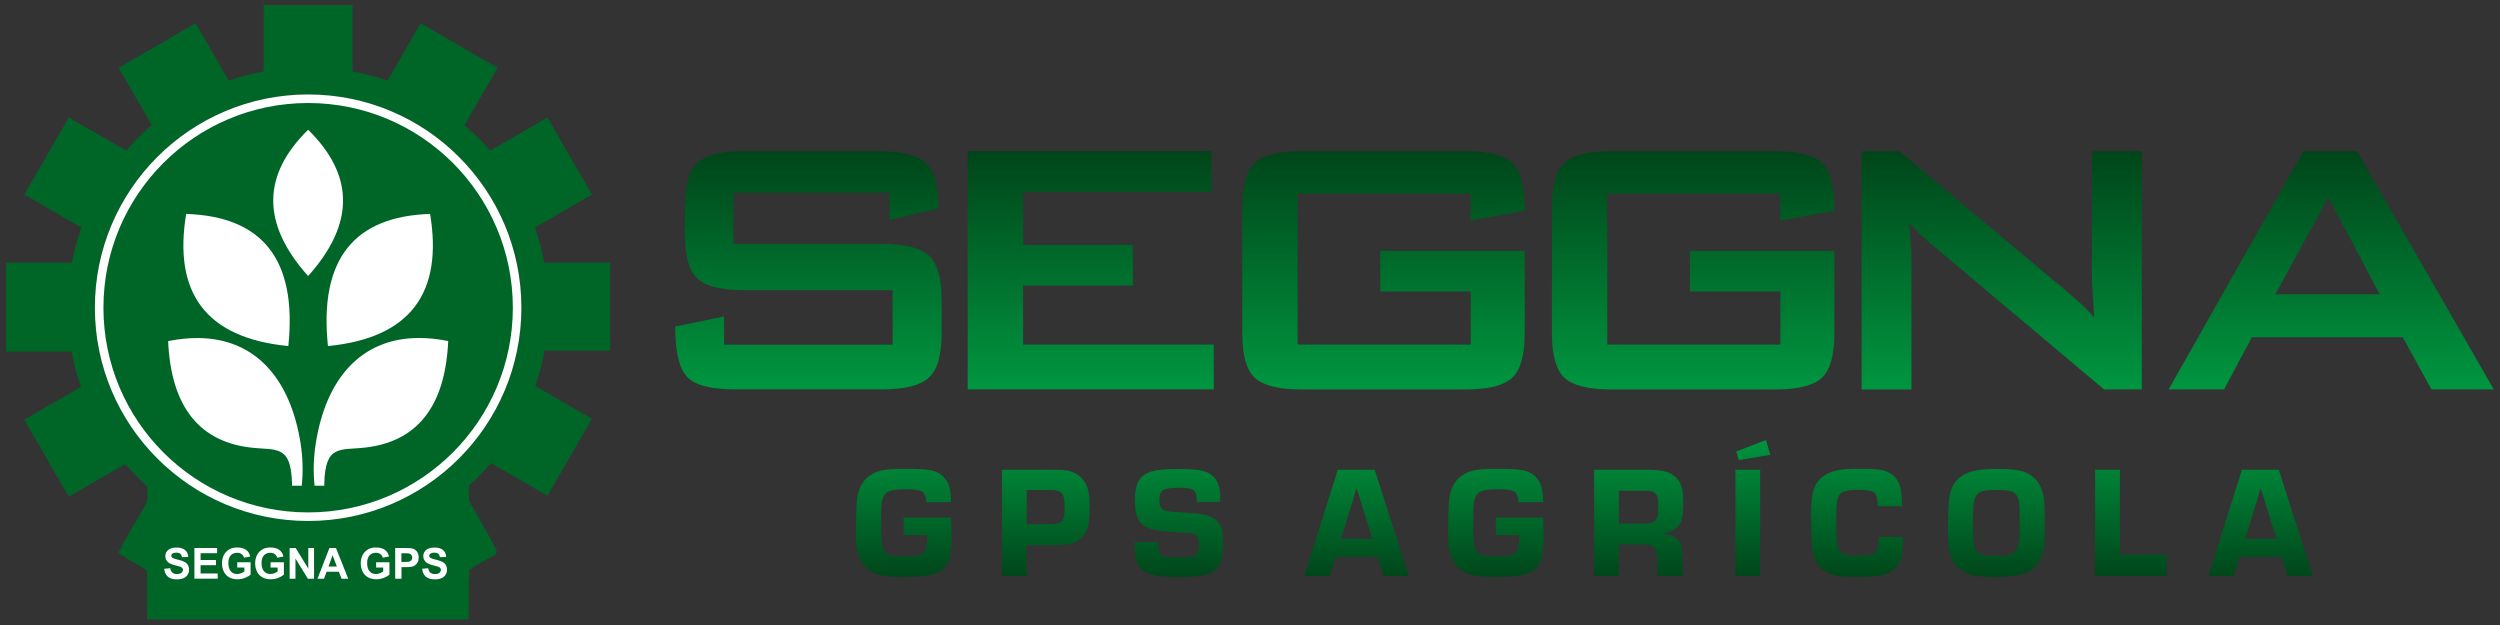
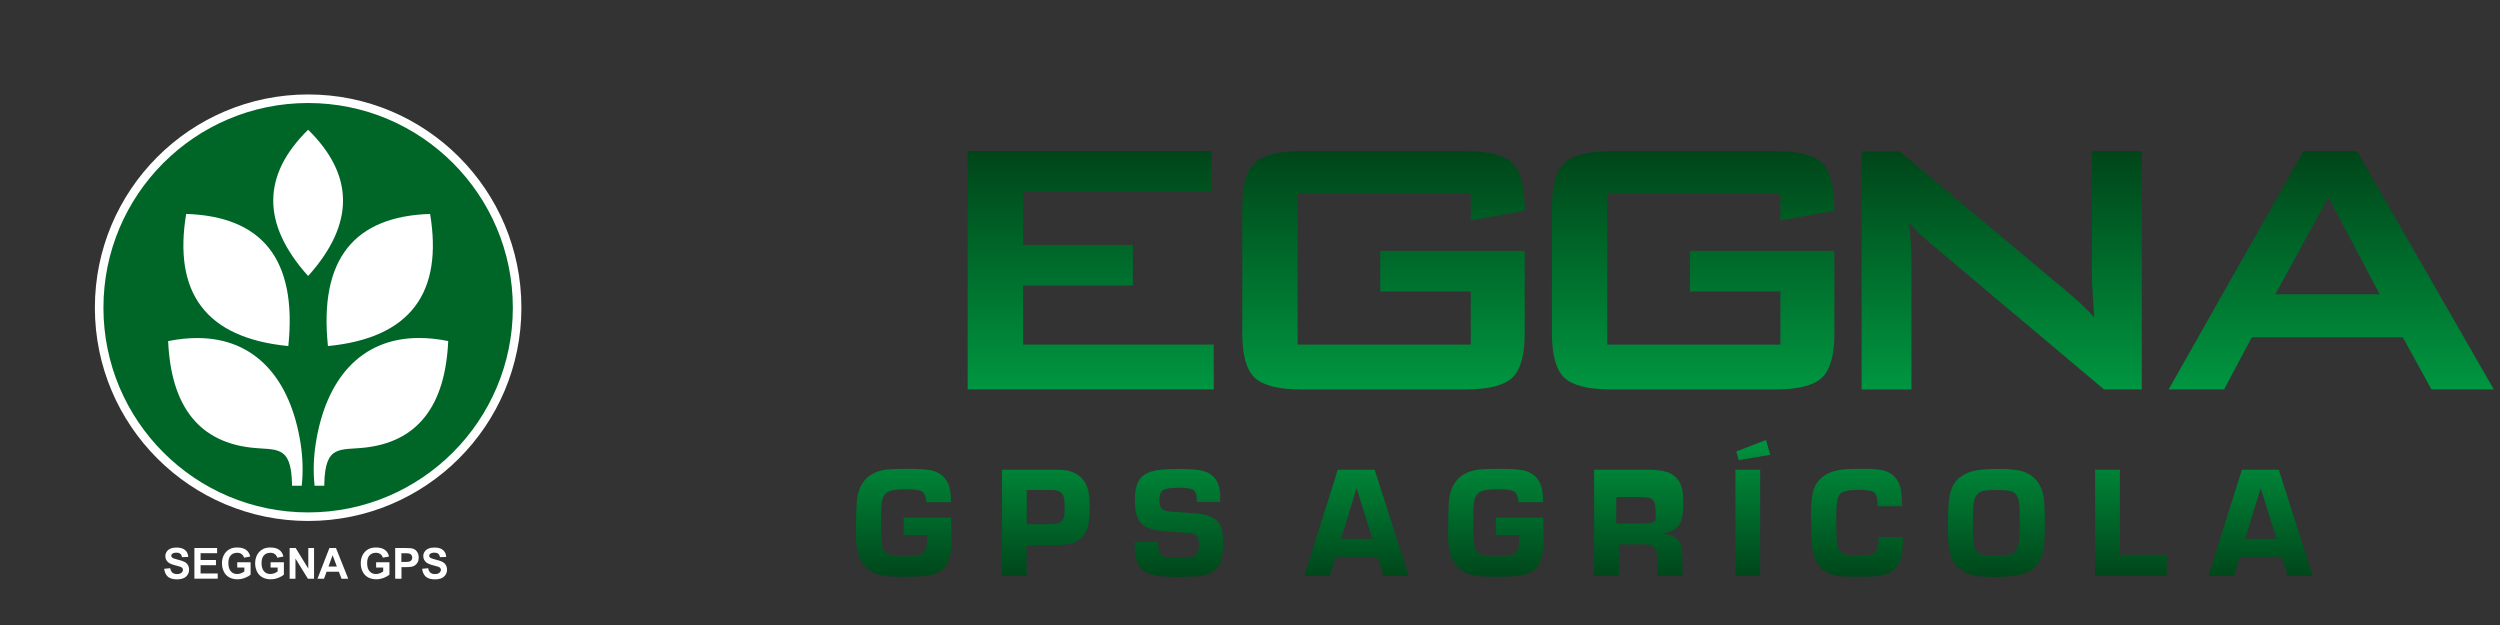
<svg xmlns="http://www.w3.org/2000/svg" id="Camada_1" x="0px" y="0px" viewBox="0 0 4732.5 1183.1" style="enable-background:new 0 0 4732.5 1183.1;" xml:space="preserve">
  <rect x="0" y="0" width="4732.5" height="1183.1" fill="#333333" stroke="none" />
  <style type="text/css">	.st0{fill-rule:evenodd;clip-rule:evenodd;fill:#006628;}	.st1{fill-rule:evenodd;clip-rule:evenodd;fill:#FFFFFF;}	.st2{fill-rule:evenodd;clip-rule:evenodd;fill:url(#SVGID_1_);}	.st3{fill-rule:evenodd;clip-rule:evenodd;fill:url(#SVGID_00000146476353424137646190000012852215294636559765_);}	.st4{fill-rule:evenodd;clip-rule:evenodd;fill:url(#SVGID_00000003791836580983214120000003068841086002280354_);}	.st5{fill-rule:evenodd;clip-rule:evenodd;fill:url(#SVGID_00000161593791320718004440000005635665400551017109_);}	.st6{fill-rule:evenodd;clip-rule:evenodd;fill:url(#SVGID_00000035501643066195912920000004148855974323237531_);}	.st7{fill-rule:evenodd;clip-rule:evenodd;fill:url(#SVGID_00000066516020245672969230000003871022688459338921_);}	.st8{fill-rule:evenodd;clip-rule:evenodd;fill:url(#SVGID_00000115480269220816139090000006170079726926736780_);}</style>
  <g>
    <g>
-       <path class="st0" d="M667.4,9.6H499.2v125.5c-22.7,4.2-44.8,10.2-66.1,17.7l0,0L370.3,44.1l-145.7,84.1l62.7,108.5   c-17.4,14.9-33.7,31.1-48.6,48.4l0,0l-108.5-62.6L46.1,368.3l108,62.4c-7.6,21.5-13.6,43.7-18,66.5l0,0H11.5v168.2h124.1   c4.2,23,10.2,45.3,17.7,67l0,0l-107.3,62l84.1,145.7l106.2-61.3l0.2,0.2l1.9,1.8l1.9,1.8l1.9,1.8l1.9,1.8l1.2,1.2   c9,9.9,18.4,19.5,28.2,28.6l1.7,1.8l1.8,1.9l1.8,1.9l0.1,0.1v27.1l-0.6,1.1l-1.2,2.3l-1.2,2.3l-1.2,2.3l-1.2,2.3l-1.2,2.3   l-1.3,2.3l-1.3,2.2l-1.3,2.3l-1.3,2.2l-1.3,2.2l-1.3,2.2l-1.3,2.2l-1.3,2.2l-1.3,2.2l-1.3,2.2l-1.3,2.2l-1.3,2.2l-1.3,2.2   l-1.3,2.2l-1.3,2.2l-1.3,2.2l-1.3,2.2l-1.3,2.2l-1.3,2.2l-1.3,2.2l-1.3,2.2l-1.3,2.2l-1.3,2.2l-1.3,2.2l-1.3,2.2l-1.3,2.3   l-1.3,2.3l-1.2,2.3l-1.2,2.3l-1.2,2.3l-1.2,2.3l-1.2,2.3l-1.2,2.3l-1.2,2.3l-1.2,2.3l-1.2,2.3l-1.2,2.3l-1.1,2.3l2.2,1.5l2.2,1.5   l2.2,1.4l2.2,1.4l2.2,1.4l2.2,1.4l2.2,1.4l2.2,1.4l2.2,1.3l2.2,1.4l2.2,1.3l2.3,1.3l2.2,1.3l2.3,1.3l2.3,1.3l2.3,1.3l2.3,1.3   l2.3,1.3l2.3,1.3l2.3,1.3l2.2,1.3l2.2,1.3l2.2,1.4l2.2,1.4l0.1,2.6l0.1,2.6l0.1,2.6l0.1,2.6l0.1,2.6l0.1,2.6l0.1,2.6l0,2.6l0,2.6   l0,2.6l0,2.6l0,2.6l0,2.6v2.6v2.6v2.6l0,2.6l0,2.6l0,2.6l0,2.6l0,2.6l0,2.6l0,2.6l0,2.6l0,2.6l0,2.6l0,2.6l0,2.6l0,2.6l0,2.6v2.6   v2.6v2.6l0,2.6l0,2.6l0,2.6h608.9l0-2.7l0-2.7l0-2.7l0-2.7l0-2.7l0-2.7l0-2.7l0-2.7l0-2.7l0-2.7l0-2.7l0-2.7l0-2.7l0-2.7l0-2.7   l0-2.7l0-2.7l0-2.7l0-2.7v-2.7l0-2.7l0-2.7l0-2.7l0-2.7l0-2.7l0-2.7l0-2.5c0.7-2.5,1.1-5.1,1.1-7.8l0,0v-14l1.9-1.2l2.3-1.5   l2.3-1.4l2.3-1.4l2.3-1.4l2.3-1.4l2.3-1.4l2.3-1.3l2.3-1.3l2.4-1.3l2.3-1.3l2.4-1.3l2.3-1.3l2.3-1.3l2.3-1.3l2.3-1.3l2.3-1.3   l2.3-1.4l2.3-1.4l2.3-1.4l2.3-1.4l1.9-1.2l1.1-1.6l0.4-1.9l-0.1-2.1l-0.5-2.1l-0.8-2l-0.9-1.8l-1.2-2.3l-1.2-2.3l-1.2-2.3   l-1.2-2.3l-1.2-2.3l-1.2-2.3l-1.2-2.3l-1.3-2.3l-1.3-2.3l-1.3-2.3l-1.3-2.3l-1.3-2.3l-1.3-2.3l-1.3-2.3l-1.3-2.3l-1.3-2.3   l-1.3-2.3l-1.3-2.3l-1.3-2.3l-1.3-2.3l-1.3-2.3l-1.3-2.2l-1.3-2.3l-1.3-2.2l-1.3-2.3l-1.3-2.3l-1.3-2.3l-1.3-2.3l-1.3-2.3   l-1.3-2.3l-1.3-2.3l-1.3-2.3l-1.3-2.3l-1.3-2.3l-1.3-2.3l-1.3-2.3l-1.3-2.3l-1.3-2.3l-1.1-2v-29.2c14.7-13.2,28.6-27.5,41.4-42.4   l0,0l107.1,61.8l84.1-145.7l-107.3-62c7.6-21.6,13.5-43.9,17.7-66.9l0,0h124.2V497.2h-124.6c-4.3-22.8-10.4-45-18-66.5l0,0   l108-62.4l-84.1-145.7l-108.5,62.6c-14.9-17.3-31.2-33.5-48.6-48.4l0,0l62.7-108.5L796.3,44.1l-62.7,108.7   c-21.4-7.5-43.5-13.4-66.2-17.7l0,0V9.6L667.4,9.6z M230,777.8c-32.1-57.9-50.3-124.5-50.3-195.3c0-223,180.8-403.7,403.7-403.7   c223,0,403.7,180.7,403.7,403.7c0,82.9-25,159.9-67.9,224v-40.9l-1.3,2.1l-1.3,2.1l-1.3,2.1l-1.4,2.1l-1.4,2.1l-1.4,2.1l-1.4,2.1   l-1.4,2l-1.4,2l-1.4,2l-1.4,2l-1.5,2l-1.5,2l-1.5,2l-1.5,2l-1.5,2l-1.5,2l-1.5,2l-1.5,1.9l-1.6,1.9l-1.6,1.9l-1.6,1.9l-1.6,1.9   l-1.6,1.9l-1.6,1.9l-1.6,1.9l-1.6,1.9l-1.6,1.9l-1.7,1.8l-1.7,1.8l-1.7,1.8l-1.7,1.8l-1.7,1.8l-1.7,1.8l-1.7,1.8l-1.7,1.8   l-1.7,1.8l-1.8,1.7l-1.8,1.7l-1.8,1.7l-1.8,1.7l-1.8,1.7l-1.8,1.7l-1.8,1.7l-1.8,1.7l-1.8,1.7l-1.8,1.7l-1.9,1.6l-1.9,1.6   l-1.9,1.6l-1.9,1.6l-1.9,1.6l-1.9,1.6l-1.9,1.6l-1.9,1.6l-1.9,1.5l-1.9,1.5l-2,1.5l-2,1.5l-2,1.5l-2,1.5l-2,1.5l-2,1.5l-2,1.5   l-2,1.4l-2,1.4l-2,1.4l-2,1.4L801,888l-2,1.4l-2.1,1.4l-2.1,1.4l-2.1,1.3l-2.1,1.3l-2.1,1.3l-2.1,1.3l-2.1,1.3l-2.1,1.2l-2.1,1.2   l-2.1,1.2l-2.1,1.2l-2.1,1.2l-2.2,1.2l-2.2,1.2l-2.2,1.2l-2.2,1.1l-2.2,1.1l-2.2,1.1l-2.2,1.1l-2.2,1.1l-2.2,1.1l-2.2,1.1l-2.2,1   l-2.2,1l-2.2,1l-2.2,1l-2.2,1l-2.3,1l-2.2,1l-2.3,0.9l-2.3,0.9l-2.3,0.9l-2.3,0.9l-2.3,0.9l-2.3,0.9l-2.3,0.9l-2.3,0.8l-2.3,0.8   l-2.3,0.8l-2.3,0.8l-2.3,0.8l-2.3,0.8l-2.3,0.8l-2.3,0.7l-2.3,0.7l-2.3,0.7l-2.3,0.7l-2.4,0.7l-2.4,0.7l-2.4,0.7l-2.4,0.6   l-2.4,0.6l-2.4,0.6l-2.4,0.6l-2.4,0.6l-2.4,0.6l-2.4,0.6l-2.4,0.5l-2.4,0.5l-2.4,0.5l-2.4,0.5l-2.4,0.5l-2.4,0.5l-2.4,0.5   l-2.4,0.4l-2.4,0.4l-2.4,0.4l-2.4,0.4l-2.4,0.4l-2.4,0.4l-2.4,0.3l-2.4,0.3L632,951l-2.4,0.3l-2.4,0.3l-2.5,0.3l-2.4,0.3l-2.5,0.2   l-2.4,0.2l-2.4,0.2l-2.4,0.2l-2.5,0.2l-2.4,0.2l-2.4,0.2l-2.4,0.1l-2.4,0.1l-2.5,0.1l-2.5,0.1l-2.5,0.1l-2.5,0.1l-2.4,0l-2.5,0   l-2.5,0l-2.4,0l-2.5,0l-2.5,0l-2.5-0.1l-2.5-0.1l-2.5-0.1l-2.4-0.1l-2.5-0.1l-2.4-0.1l-2.5-0.2l-2.5-0.2l-2.4-0.2l-2.5-0.2   l-2.4-0.2l-2.4-0.2l-2.5-0.2l-2.4-0.3l-2.5-0.3l-2.4-0.3l-2.4-0.3l-2.4-0.3l-2.5-0.3l-2.4-0.4l-2.4-0.4l-2.4-0.4l-2.5-0.4   l-2.5-0.4l-2.4-0.4l-2.5-0.4l-2.5-0.4l-2.4-0.5l-2.4-0.5l-2.4-0.5l-2.4-0.5l-2.4-0.5l-2.4-0.5l-2.4-0.6l-2.4-0.6l-2.4-0.6   l-2.4-0.6l-2.4-0.6l-2.4-0.6l-2.4-0.7l-2.4-0.7l-2.4-0.7l-2.4-0.7l-2.4-0.7l-2.4-0.7l-2.4-0.7l-2.4-0.8l-2.4-0.8l-2.4-0.8   l-2.3-0.8l-2.3-0.8l-2.3-0.8l-2.3-0.9l-2.3-0.9l-2.3-0.9l-2.3-0.9l-2.3-0.9l-2.3-0.9l-2.3-0.9l-2.3-1l-2.3-1l-2.3-1l-2.3-1l-2.3-1   l-2.3-1l-2.3-1l-2.2-1.1l-2.2-1.1l-2.2-1.1l-2.2-1.1l-2.2-1.1l-2.2-1.1l-2.2-1.1l-2.2-1.2l-2.2-1.2l-2.2-1.2l-2.2-1.2L391,904   l-2.2-1.2l-2.2-1.2l-2.2-1.2l-2.1-1.3l-2.1-1.3l-2.1-1.3l-2.1-1.3l-2.1-1.3l-2.1-1.3l-2.1-1.3l-2.1-1.4l-2.1-1.4l-2.1-1.4   l-2.1-1.4l-2-1.4l-2-1.4l-2-1.4l-2-1.4l-2-1.5l-2-1.5l-2-1.5l-2-1.5l-2-1.5l-2-1.5l-1.9-1.5l-2-1.5l-1.9-1.6l-1.9-1.6l-1.9-1.6   l-1.9-1.6l-1.9-1.6l-1.9-1.6l-1.9-1.6l-1.9-1.6l-1.9-1.7l-1.8-1.7l-1.8-1.7l-1.8-1.7l-1.8-1.7l-1.8-1.7l-1.8-1.7l-1.8-1.7   l-1.8-1.8l-1.7-1.7l-1.7-1.7l-1.7-1.7l-1.7-1.7l-1.7-1.8l-1.7-1.8l-1.7-1.8l-1.7-1.8l-1.6-1.8l-1.6-1.8l-1.6-1.8l-1.6-1.8   l-1.6-1.8l-1.6-1.9l-1.6-1.9l-1.6-1.9l-1.6-1.9l-1.5-1.9l-1.5-1.9l-1.5-1.9l-1.5-1.9l-1.5-1.9l-1.5-1.9l-1.5-1.9l-1.5-2l-1.4-2   l-1.4-2l-1.4-2l-1.4-2l-1.4-2l-1.4-2l-1.4-2l-1.4-2l-1.3-2l-1.3-2l-1.3-2.1l-1.3-2.1l-1.3-2.1l-1.3-2.1l-1.3-2.1l-1.3-2.1   l-1.2-2.1l-1.2-2.1l-1.2-2.1l-1.2-2.1l-1.2-2.1l-1.2-2.1l-1.2-2.1l-1.2-2.1l-1.1-2.2l-1.1-2.2l-1.1-2.2l-1.1-2.2l-0.2-0.3V777.8z" />
      <path class="st1" d="M583.3,178.8c223,0,403.7,180.7,403.7,403.7c0,222.9-180.7,403.7-403.7,403.7   c-222.9,0-403.7-180.7-403.7-403.7C179.6,359.6,360.4,178.8,583.3,178.8z" />
      <path class="st1" d="M310.8,1076.7l11.4-1.1c0.7,3.8,2.1,6.6,4.2,8.4c2.1,1.8,4.9,2.7,8.5,2.7c3.7,0,6.6-0.8,8.5-2.4   c1.9-1.6,2.9-3.5,2.9-5.6c0-1.4-0.4-2.5-1.2-3.5c-0.8-1-2.2-1.8-4.2-2.5c-1.4-0.5-4.5-1.3-9.4-2.6c-6.3-1.6-10.7-3.5-13.2-5.7   c-3.6-3.2-5.3-7.1-5.3-11.7c0-3,0.8-5.7,2.5-8.3c1.7-2.6,4.1-4.6,7.2-5.9c3.2-1.4,6.9-2,11.4-2c7.3,0,12.7,1.6,16.4,4.9   c3.7,3.2,5.6,7.5,5.8,12.9l-11.8,0.4c-0.5-3-1.6-5.2-3.2-6.5c-1.6-1.3-4.1-2-7.4-2c-3.4,0-6,0.7-7.9,2.1c-1.2,0.9-1.8,2.1-1.8,3.6   c0,1.4,0.6,2.6,1.7,3.6c1.5,1.2,5,2.5,10.7,3.9c5.7,1.3,9.9,2.8,12.6,4.2c2.7,1.4,4.9,3.4,6.4,5.9c1.6,2.5,2.3,5.6,2.3,9.2   c0,3.4-0.9,6.5-2.8,9.4c-1.9,2.9-4.5,5.1-7.9,6.5c-3.4,1.4-7.6,2.1-12.6,2.1c-7.4,0-13-1.7-16.9-5.1   C313.9,1088.1,311.5,1083.2,310.8,1076.7L310.8,1076.7z M368,1095.5v-58.1h43v9.8h-31.3v12.9h29.1v9.8h-29.1v15.7h32.4v9.8H368   L368,1095.5z M449.1,1074.2v-9.8h25.3v23.2c-2.4,2.4-6,4.5-10.7,6.3c-4.7,1.8-9.4,2.7-14.1,2.7c-6.1,0-11.4-1.3-15.9-3.8   c-4.5-2.6-7.9-6.2-10.1-11c-2.3-4.8-3.4-9.9-3.4-15.5c0-6.1,1.3-11.4,3.8-16.1c2.5-4.7,6.3-8.3,11.1-10.9   c3.7-1.9,8.3-2.9,13.9-2.9c7.2,0,12.9,1.5,16.9,4.5c4,3,6.6,7.2,7.8,12.6l-11.7,2.2c-0.8-2.9-2.4-5.1-4.6-6.8   c-2.2-1.7-5-2.5-8.4-2.5c-5.1,0-9.2,1.6-12.2,4.9c-3,3.3-4.5,8.1-4.5,14.5c0,6.9,1.6,12.1,4.6,15.6c3,3.5,7,5.2,12,5.2   c2.4,0,4.9-0.5,7.4-1.4c2.5-1,4.6-2.2,6.3-3.5v-7.4H449.1L449.1,1074.2z M512.2,1074.2v-9.8h25.2v23.2c-2.4,2.4-6,4.5-10.7,6.3   c-4.7,1.8-9.4,2.7-14.2,2.7c-6.1,0-11.4-1.3-15.9-3.8c-4.5-2.6-7.9-6.2-10.2-11c-2.3-4.8-3.4-9.9-3.4-15.5   c0-6.1,1.3-11.4,3.8-16.1c2.5-4.7,6.3-8.3,11.1-10.9c3.7-1.9,8.3-2.9,13.9-2.9c7.2,0,12.9,1.5,16.9,4.5c4,3,6.6,7.2,7.8,12.6   l-11.7,2.2c-0.8-2.9-2.3-5.1-4.6-6.8c-2.2-1.7-5-2.5-8.4-2.5c-5.1,0-9.2,1.6-12.2,4.9c-3,3.3-4.5,8.1-4.5,14.5   c0,6.9,1.5,12.1,4.6,15.6c3.1,3.5,7.1,5.2,12.1,5.2c2.4,0,4.9-0.5,7.4-1.4c2.5-1,4.6-2.2,6.4-3.5v-7.4H512.2L512.2,1074.2z    M548.3,1095.5v-58.1h11.4l23.9,38.9v-38.9h10.9v58.1h-11.7l-23.5-38.2v38.2H548.3L548.3,1095.5z M659.2,1095.5h-12.7l-5-13.2   h-23.3l-4.8,13.2H601l22.6-58.1h12.4L659.2,1095.5L659.2,1095.5z M637.7,1072.5l-8.1-21.5l-7.8,21.5H637.7L637.7,1072.5z    M712,1074.2v-9.8h25.2v23.2c-2.4,2.4-6,4.5-10.7,6.3c-4.7,1.8-9.4,2.7-14.1,2.7c-6.1,0-11.4-1.3-15.9-3.8   c-4.5-2.6-7.9-6.2-10.2-11c-2.3-4.8-3.4-9.9-3.4-15.5c0-6.1,1.3-11.4,3.8-16.1c2.6-4.7,6.3-8.3,11.1-10.9   c3.8-1.9,8.3-2.9,13.9-2.9c7.2,0,12.8,1.5,16.9,4.5c4.1,3,6.7,7.2,7.8,12.6l-11.7,2.2c-0.8-2.9-2.3-5.1-4.6-6.8   c-2.3-1.7-5.1-2.5-8.4-2.5c-5.1,0-9.2,1.6-12.2,4.9c-3,3.3-4.5,8.1-4.5,14.5c0,6.9,1.5,12.1,4.6,15.6c3.1,3.5,7.1,5.2,12.1,5.2   c2.4,0,4.9-0.5,7.4-1.4c2.5-1,4.6-2.2,6.3-3.5v-7.4H712L712,1074.2z M748.1,1095.5v-58.1h18.8c7.1,0,11.8,0.3,13.9,0.9   c3.3,0.9,6.1,2.8,8.4,5.7c2.2,2.9,3.4,6.7,3.4,11.3c0,3.6-0.6,6.5-1.9,9c-1.3,2.4-2.9,4.3-4.9,5.7c-2,1.4-4,2.3-6.1,2.7   c-2.8,0.6-6.8,0.9-12.1,0.9h-7.6v21.9H748.1L748.1,1095.5z M759.8,1047.3v16.5h6.4c4.6,0,7.7-0.3,9.2-0.9c1.6-0.6,2.8-1.5,3.7-2.9   c0.9-1.3,1.3-2.8,1.3-4.5c0-2.1-0.6-3.9-1.8-5.2c-1.2-1.4-2.8-2.3-4.7-2.6c-1.4-0.3-4.2-0.4-8.4-0.4H759.8L759.8,1047.3z    M799.1,1076.7l11.4-1.1c0.7,3.8,2.1,6.6,4.2,8.4c2.1,1.8,4.9,2.7,8.5,2.7c3.8,0,6.6-0.8,8.5-2.4c1.9-1.6,2.9-3.5,2.9-5.6   c0-1.4-0.4-2.5-1.2-3.5c-0.8-1-2.2-1.8-4.2-2.5c-1.4-0.5-4.5-1.3-9.4-2.6c-6.3-1.6-10.6-3.5-13.2-5.7c-3.6-3.2-5.3-7.1-5.3-11.7   c0-3,0.8-5.7,2.5-8.3c1.7-2.6,4.1-4.6,7.2-5.9c3.1-1.4,7-2,11.4-2c7.3,0,12.8,1.6,16.4,4.9c3.7,3.2,5.6,7.5,5.8,12.9l-11.8,0.4   c-0.5-3-1.6-5.2-3.2-6.5c-1.7-1.3-4.1-2-7.4-2c-3.4,0-6,0.7-7.9,2.1c-1.3,0.9-1.9,2.1-1.9,3.6c0,1.4,0.6,2.6,1.7,3.6   c1.5,1.2,5,2.5,10.8,3.9c5.7,1.3,9.9,2.8,12.6,4.2c2.7,1.4,4.9,3.4,6.4,5.9c1.5,2.5,2.3,5.6,2.3,9.2c0,3.4-0.9,6.5-2.8,9.4   c-1.9,2.9-4.5,5.1-7.8,6.5c-3.4,1.4-7.6,2.1-12.7,2.1c-7.3,0-13-1.7-16.9-5.1C802.2,1088.1,799.9,1083.2,799.1,1076.7z" />
      <path class="st0" d="M583.3,195c214,0,387.5,173.5,387.5,387.5c0,214-173.5,387.5-387.5,387.5c-214,0-387.5-173.5-387.5-387.5   C195.8,368.5,369.3,195,583.3,195L583.3,195z M583.3,522.5c90.3-100.6,85.8-192.6,0-276.9l0,0C497.5,329.8,493,421.9,583.3,522.5   L583.3,522.5z M620.8,655.1C778.6,639.7,838.6,552.8,814.2,405l0,0C672.1,409.5,603.5,488.9,620.8,655.1L620.8,655.1z    M595.5,919.5h18.4c0-1,0-2,0-3.1l0,0c1.5-76.1,30-63.5,78.6-69.3l0,0c42.7-5.1,83.1-21.4,112-58.2l0,0   c26.8-33.9,41.2-82,44-143.3l0,0c-19.4-3.9-37.8-5.8-55.1-5.8l0,0c-110.4,0-176.7,77.8-195.7,200l0,0   C593.7,865.2,592.6,892,595.5,919.5L595.5,919.5z M552.8,919.5h18.4c2.9-27.5,1.8-54.3-2.1-79.6l0,0c-19-122.3-85.3-200-195.7-200   l0,0c-17.3,0-35.7,1.9-55.1,5.8C321,707,335.4,755,362.2,789l0,0c29,36.8,69.3,53.1,112,58.2l0,0c48.5,5.8,77.1-6.8,78.6,69.3l0,0   C552.8,917.5,552.8,918.5,552.8,919.5L552.8,919.5z M545.8,655.1c17.3-166.2-51.3-245.6-193.4-250.1l0,0   C328,552.8,388,639.7,545.8,655.1z" />
    </g>
    <g>
      <g>
        <linearGradient id="SVGID_1_" gradientUnits="userSpaceOnUse" x1="1530.209" y1="737.073" x2="1530.209" y2="286.154">
          <stop offset="0" style="stop-color:#009640" />
          <stop offset="1" style="stop-color:#004519" />
        </linearGradient>
-         <path class="st2" d="M1664.3,286.2h-256c-42.5,0-71.8,7.3-87.8,21.9l0,0c-16.1,14.6-24,42.8-24,84.8l0,0v49.8    c0,41.9,8,70.2,24,84.8l0,0c16,14.6,45.3,21.8,87.8,21.8l0,0h281.4v103.2h-319V599l-92.6,19.2c0,46.6,7.3,78.1,21.9,94.4l0,0    c14.5,16.3,44.9,24.4,90.9,24.4l0,0h278.8c42.5,0,72-7.2,88.3-21.8l0,0c16.3-14.6,24.5-42.8,24.5-84.8l0,0v-62    c0-42-8.2-70.2-24.5-84.8l0,0c-16.3-14.5-45.8-21.8-88.3-21.8l0,0h-281.4v-97h295.4v51.6l92.7-21.9c0-42.5-7.9-71.2-23.6-86.1    l0,0C1736.9,293.6,1707.4,286.2,1664.3,286.2z" />
        <linearGradient id="SVGID_00000126288558203362188090000002011136124819003561_" gradientUnits="userSpaceOnUse" x1="2064.69" y1="737.073" x2="2064.69" y2="286.154">
          <stop offset="0" style="stop-color:#009640" />
          <stop offset="1" style="stop-color:#004519" />
        </linearGradient>
        <polygon style="fill-rule:evenodd;clip-rule:evenodd;fill:url(#SVGID_00000126288558203362188090000002011136124819003561_);" points="    2293.2,286.2 1831.8,286.2 1831.8,737.1 2297.6,737.1 2297.6,652.3 1936.7,652.3 1936.7,540.4 2144.6,540.4 2144.6,463.6     1936.7,463.6 1936.7,363.1 2293.2,363.1    " />
        <linearGradient id="SVGID_00000165213978163280953790000009434169865068703888_" gradientUnits="userSpaceOnUse" x1="2618.909" y1="737.073" x2="2618.909" y2="286.154">
          <stop offset="0" style="stop-color:#009640" />
          <stop offset="1" style="stop-color:#004519" />
        </linearGradient>
        <path style="fill-rule:evenodd;clip-rule:evenodd;fill:url(#SVGID_00000165213978163280953790000009434169865068703888_);" d="    M2774.5,286.2h-311.1c-42.5,0-71.8,7.3-87.8,21.9l0,0c-16,14.6-24,42.8-24,84.8l0,0v237.7c0,41.9,8,70.2,24,84.8l0,0    c16,14.6,45.3,21.8,87.8,21.8l0,0h311.1c42.5,0,71.8-7.2,87.8-21.8l0,0c16-14.6,24-42.8,24-84.8l0,0V474.9h-273.5v76.9h171.3    v100.5h-327.7V366.6h327.7v50.7l102.2-18.4c0-44.3-7.4-74.1-22.3-89.5l0,0C2849.2,293.9,2819.3,286.2,2774.5,286.2z" />
        <linearGradient id="SVGID_00000054988184491194853160000003260141045143713694_" gradientUnits="userSpaceOnUse" x1="3205.164" y1="737.073" x2="3205.164" y2="286.154">
          <stop offset="0" style="stop-color:#009640" />
          <stop offset="1" style="stop-color:#004519" />
        </linearGradient>
        <path style="fill-rule:evenodd;clip-rule:evenodd;fill:url(#SVGID_00000054988184491194853160000003260141045143713694_);" d="    M3360.7,286.2h-311.1c-42.5,0-71.8,7.3-87.8,21.9l0,0c-16,14.6-24,42.8-24,84.8v237.7c0,41.9,8,70.2,24,84.8l0,0    c16,14.6,45.3,21.8,87.8,21.8l0,0h311.1c42.5,0,71.8-7.2,87.8-21.8l0,0c16-14.6,24-42.8,24-84.8l0,0V474.9H3199v76.9h171.3v100.5    h-327.7V366.6h327.7v50.7l102.3-18.4c0-44.3-7.4-74.1-22.3-89.5l0,0C3435.4,293.9,3405.6,286.2,3360.7,286.2z" />
        <linearGradient id="SVGID_00000054953093118581930390000009744428172239424129_" gradientUnits="userSpaceOnUse" x1="3789.203" y1="737.073" x2="3789.203" y2="286.154">
          <stop offset="0" style="stop-color:#009640" />
          <stop offset="1" style="stop-color:#004519" />
        </linearGradient>
        <path style="fill-rule:evenodd;clip-rule:evenodd;fill:url(#SVGID_00000054953093118581930390000009744428172239424129_);" d="    M4054.4,286.2H3960V523c0,9.9,1.5,35.8,4.4,77.8l0,0c-11.7-13.4-28.8-29.7-51.6-48.9l0,0l-317.2-265.6H3524v450.9h94.4V490.7    c0-16.9-1.5-39.9-4.4-69l0,0c11.1,12.8,23.6,25,37.6,36.7l0,0l331.2,278.7h71.6V286.2z" />
        <linearGradient id="SVGID_00000039129970240940577450000017298242263910346393_" gradientUnits="userSpaceOnUse" x1="4412.896" y1="737.073" x2="4412.896" y2="286.154">
          <stop offset="0" style="stop-color:#009640" />
          <stop offset="1" style="stop-color:#004519" />
        </linearGradient>
        <path style="fill-rule:evenodd;clip-rule:evenodd;fill:url(#SVGID_00000039129970240940577450000017298242263910346393_);" d="    M4461.8,286.2h-101.4l-255.1,450.9h104.9l52.5-98.7h285.8l54.2,98.7h118L4461.8,286.2L4461.8,286.2z M4407.7,373.5l97,183.6    h-197.5L4407.7,373.5z" />
      </g>
      <linearGradient id="SVGID_00000012455403357919066420000013084176526583697793_" gradientUnits="userSpaceOnUse" x1="2999.287" y1="832.94" x2="2999.287" y2="1091.97">
        <stop offset="0" style="stop-color:#00943F" />
        <stop offset="1" style="stop-color:#00461A" />
      </linearGradient>
-       <path style="fill-rule:evenodd;clip-rule:evenodd;fill:url(#SVGID_00000012455403357919066420000013084176526583697793_);" d="   M1710.6,980h89.7c0.6,12.5,0.8,26.9,0.8,43.1c0,15.7-1.5,27.8-4.4,36.3c-3,8.4-8,15.3-15.3,20.6c-7.9,5.8-17.8,9.2-29.5,10.3   c-11.9,1.1-25.8,1.6-41.7,1.6c-21.9,0-37.3-1.2-46.3-3.7c-20.7-5.9-33.9-19.8-40-41.5c-2.4-8.7-3.5-20.6-3.5-35.8   c0-24.9,0.4-43.9,1.1-57c1.3-24.6,9.3-42.3,24.1-52.9c9.8-7,21.5-11.1,34.9-12.3c9.8-0.8,22-1.2,36.7-1.2c25,0,41.9,1.4,50.8,4.3   c17.1,5.5,27.3,17.9,30.7,37.1c0.9,5.1,1.4,12.3,1.6,21.7h-46.7c-0.8-8.5-2.5-14.3-5.1-17.5c-2.8-3.1-7.5-5.2-14.3-6   c-4.4-0.6-11.4-0.9-20.9-0.9c-12.6,0-22.1,1.1-28.5,3.1c-10.1,3.2-15.6,12.9-16.3,29.1c-0.4,6.8-0.6,16.7-0.6,29.5   c0,14.9,0.3,26.3,0.8,34.1c0.6,8.3,1.9,14.6,3.9,18.8c2,4.1,5.2,7,9.7,8.7c6.5,2.6,16.3,3.8,29.6,3.8c18.4,0,30-2,34.8-5.9   c5.6-4.6,8.4-13.4,8.4-26.2c0-1.8-0.2-4.5-0.5-8.3h-43.9V980L1710.6,980z M1896.8,1090.5V889.2h80.4c19.6,0,31.5,0.2,36,0.5   c4.5,0.4,9.4,1.4,14.8,3.2c15.1,5.1,25.3,15.3,30.5,30.5c2.9,8.3,4.3,20.5,4.3,36.4c0,12.3-0.6,22.1-1.8,29.4   c-1.2,7.3-3.3,13.7-6.2,19.1c-6.6,12.4-18,19.9-34.2,22.4c-2.9,0.5-15.8,1-38.6,1.5h-38.5v58.2H1896.8L1896.8,1090.5z    M1943.6,992.4h38.6c12,0,19.9-0.9,23.6-2.7c4.2-2.1,7-6.1,8.4-12.1c0.8-3.5,1.2-9.1,1.2-16.5c0-10-0.8-17.2-2.2-21.7   c-2.3-6.6-7.9-10.5-16.8-11.5c-1.8-0.2-5.8-0.3-12.1-0.3h-40.7V992.4L1943.6,992.4z M2309.9,950.2h-44.4c0-1.7,0-3,0-4   c0-9.2-2.1-15.3-6.3-18.4c-4.1-3-12.8-4.5-25.9-4.5c-15.9,0-26.3,1.4-31.1,4.3c-5,3-7.5,9.3-7.5,18.9c0,6.8,1.1,11.9,3.4,15.2   c2.6,3.8,8.7,6,18.4,6.9c2.1,0.2,11.3,0.8,27.7,1.8c16.9,1.1,28.5,2.3,34.8,3.7c15.3,3.4,25.6,10.2,30.9,20.2   c3.7,7.1,5.6,18.4,5.6,33.9c0,13-1,23.3-3.1,30.8c-2.1,7.5-5.5,13.4-10.3,17.9c-8.4,7.8-20.2,12.5-35.4,13.9   c-9.3,0.9-20.2,1.3-32.5,1.3c-26.7,0-45.2-1.6-55.5-4.7c-13.5-4.1-22.5-12.5-26.9-25c-2.5-7-3.8-19.1-3.9-36.1h44.4   c0,2.2,0.1,3.8,0.1,4.7c0,10.9,2.8,17.9,8.5,21.1c3.5,2.1,8,3.1,13.8,3.1l22.9,0.2c9.6,0,16.1-0.6,19.4-1.6   c6.2-2.1,10-5.9,11.3-11.5c0.9-3.2,1.3-7.2,1.3-12.2c0-10.7-3.5-17.2-10.5-19.6c-2.9-1-15-2.1-36.2-3.4   c-16.5-1.1-27.7-2.2-33.7-3.2c-16.2-2.8-27.3-9-33.3-18.6c-5.1-8.2-7.6-21.1-7.6-38.6c0-23.3,5.4-38.9,16.3-46.6   c8.4-6.1,19.3-9.7,32.5-10.9c10.4-0.9,22.1-1.3,35.1-1.3c20.9,0,35.8,1.1,44.6,3.4c14.9,4,24.8,12.7,29.6,26.1   c2.4,6.6,3.5,14.6,3.5,24.1C2310,943.5,2310,946.4,2309.9,950.2L2309.9,950.2z M2607.6,1054h-79.4l-11,36.5h-48.3l63.6-201.3h69.7   l64.5,201.3h-47.4L2607.6,1054L2607.6,1054z M2597.9,1019.9l-29.9-95.7l-29.3,95.7H2597.9L2597.9,1019.9z M2831.5,980h89.7   c0.6,12.5,0.8,26.9,0.8,43.1c0,15.7-1.5,27.8-4.4,36.3c-3,8.4-8,15.3-15.3,20.6c-7.9,5.8-17.8,9.2-29.5,10.3   c-11.9,1.1-25.8,1.6-41.7,1.6c-21.9,0-37.3-1.2-46.3-3.7c-20.7-5.9-33.9-19.8-40-41.5c-2.4-8.7-3.5-20.6-3.5-35.8   c0-24.9,0.4-43.9,1.1-57c1.3-24.6,9.3-42.3,24.1-52.9c9.8-7,21.5-11.1,34.9-12.3c9.8-0.8,22-1.2,36.7-1.2c25,0,41.9,1.4,50.8,4.3   c17.1,5.5,27.3,17.9,30.7,37.1c0.9,5.1,1.4,12.3,1.6,21.7h-46.7c-0.8-8.5-2.5-14.3-5.1-17.5c-2.8-3.1-7.5-5.2-14.3-6   c-4.4-0.6-11.4-0.9-20.9-0.9c-12.6,0-22.1,1.1-28.5,3.1c-10.1,3.2-15.6,12.9-16.3,29.1c-0.4,6.8-0.6,16.7-0.6,29.5   c0,14.9,0.3,26.3,0.8,34.1c0.6,8.3,1.9,14.6,3.9,18.8c2,4.1,5.2,7,9.7,8.7c6.5,2.6,16.3,3.8,29.6,3.8c18.4,0,30-2,34.8-5.9   c5.6-4.6,8.4-13.4,8.4-26.2c0-1.8-0.2-4.5-0.5-8.3h-43.9V980L2831.5,980z M3017.7,1090.5V889.2h100.2c20.1,0,34.6,2.3,43.7,6.8   c10.8,5.4,18,14,21.7,25.7c2.1,6.7,3.1,16,3.1,28.1c0,15.6-1.1,27.1-3.2,34.2c-3.2,10.9-10.3,18.2-21.1,22c-2.9,1-7,2.1-12.6,3.2   v1.8c23.9,1.5,35.7,14.6,35.2,39.3v40.2h-47.1v-31.3c0.6-19.8-8.1-29.3-26.1-28.7h-46.9v60H3017.7L3017.7,1090.5z M3064.5,991.2   h48.2c10.2,0,17.1-2,20.8-5.9c2.7-2.9,4.3-6.8,5-12c0.4-2.9,0.6-8.1,0.6-15.7c0-8.2-0.6-13.9-1.6-17c-2.1-6.2-6.9-9.9-14.5-10.9   c-2.4-0.4-5.8-0.6-10.4-0.6h-48V991.2L3064.5,991.2z M3332,889.2v201.3h-46.8V889.2H3332L3332,889.2z M3343,832.9l8.1,28   l-59.7,10.2l-4.6-16.5L3343,832.9L3343,832.9z M3556,1016.5h46c0,3.2,0,5.4,0,6.5c0,12-0.5,21.2-1.5,27.4   c-1,6.2-2.8,11.6-5.4,15.9c-7.6,12.9-19.9,20.8-36.9,23.7c-7.3,1.3-22.2,1.9-44.7,1.9c-14.4,0-24.9-0.4-31.4-1.2   c-6.5-0.8-12.6-2.4-18.3-4.7c-15.8-6.7-26.1-19-31.1-37c-3-10.8-4.4-37.2-4.4-79.3c0-17.8,1.7-32,5-42.8   c3.6-11.7,11.2-21.1,22.7-28.1c9.3-5.7,21.5-9.2,36.9-10.5c6.6-0.5,17.9-0.8,34-0.8c19.7,0,33.5,1.3,41.7,4   c18.4,6.1,28.7,20.6,31,43.5c0.4,4,0.7,11.8,1,23.4h-46l-0.2-4.4c-0.3-11.5-2.7-18.8-7.2-22c-4.3-3.1-14.1-4.7-29.2-4.7   c-18.1,0-29.6,2.5-34.5,7.5c-3.9,4.1-6.2,12.2-6.9,24.2c-0.3,5.2-0.5,12.9-0.5,23c0,22.5,0.3,36.3,0.8,41.4   c1.3,14.7,6.5,23.4,15.6,26c5.6,1.7,13.6,2.5,24.2,2.5c16.8,0,27.7-2,32.7-6c4.4-3.6,6.6-10.9,6.6-21.8   C3556.3,1021.8,3556.2,1019.2,3556,1016.5L3556,1016.5z M3783.4,887.7c23.9,0,41,2.3,51.4,6.8c18.4,8,29.6,23.1,33.6,45.1   c1.6,8.2,2.4,24.9,2.4,50.1c0,23.2-0.7,38.9-1.9,47c-2,12-5.4,21.7-10.4,29.2c-4.9,7.4-11.9,13.3-21,17.5   c-8.7,4.1-19.6,6.7-32.7,7.6c-8.4,0.7-17.7,1.1-27.7,1.1c-15.9,0-28.3-0.8-37-2.2c-8.8-1.5-16.4-4.1-22.9-7.8   c-11.6-6.7-19.6-16.1-24-28.4c-2.9-8-4.7-17.6-5.1-28.6c-0.4-7.3-0.6-15.8-0.6-25.3c0-28.1,0.9-47.2,2.5-57.4   c1.9-11.9,5.3-21.4,10.3-28.5c5-7.1,12.3-13,22-17.6c8.3-4,18.9-6.5,31.7-7.5C3762.2,888,3772,887.7,3783.4,887.7L3783.4,887.7z    M3778.7,927.5c-14.3,0-23.9,1-28.8,3.1c-8.5,3.7-13.4,12.8-14.4,27.4c-0.5,5.9-0.8,18.5-0.8,37.9c0,21.6,1.3,35.9,4,42.7   c2.7,6.5,8.4,10.7,17.1,12.4c4.3,0.8,12.5,1.2,24.6,1.2c13.8,0,23.1-1.1,27.9-3.2c7.8-3.7,12.6-12.9,14.1-27.9   c0.6-5.2,0.9-16.4,0.9-33.7c0-15.1-0.2-24.9-0.6-29.5c-0.6-7.8-1.9-13.8-3.9-17.9c-2-4.1-5.1-7.1-9.4-9.1   C3804.7,928.6,3794.5,927.5,3778.7,927.5L3778.7,927.5z M4012.9,889.2v161.1h88.7v40.1h-135.5V889.2H4012.9L4012.9,889.2z    M4319.1,1054h-79.4l-11,36.5h-48.3l63.6-201.3h69.7l64.5,201.3h-47.4L4319.1,1054L4319.1,1054z M4309.4,1019.9l-29.9-95.7   l-29.3,95.7H4309.4z" />
+       <path style="fill-rule:evenodd;clip-rule:evenodd;fill:url(#SVGID_00000012455403357919066420000013084176526583697793_);" d="   M1710.6,980h89.7c0.6,12.5,0.8,26.9,0.8,43.1c0,15.7-1.5,27.8-4.4,36.3c-3,8.4-8,15.3-15.3,20.6c-7.9,5.8-17.8,9.2-29.5,10.3   c-11.9,1.1-25.8,1.6-41.7,1.6c-21.9,0-37.3-1.2-46.3-3.7c-20.7-5.9-33.9-19.8-40-41.5c-2.4-8.7-3.5-20.6-3.5-35.8   c0-24.9,0.4-43.9,1.1-57c1.3-24.6,9.3-42.3,24.1-52.9c9.8-7,21.5-11.1,34.9-12.3c9.8-0.8,22-1.2,36.7-1.2c25,0,41.9,1.4,50.8,4.3   c17.1,5.5,27.3,17.9,30.7,37.1c0.9,5.1,1.4,12.3,1.6,21.7h-46.7c-0.8-8.5-2.5-14.3-5.1-17.5c-2.8-3.1-7.5-5.2-14.3-6   c-4.4-0.6-11.4-0.9-20.9-0.9c-12.6,0-22.1,1.1-28.5,3.1c-10.1,3.2-15.6,12.9-16.3,29.1c-0.4,6.8-0.6,16.7-0.6,29.5   c0,14.9,0.3,26.3,0.8,34.1c0.6,8.3,1.9,14.6,3.9,18.8c2,4.1,5.2,7,9.7,8.7c6.5,2.6,16.3,3.8,29.6,3.8c18.4,0,30-2,34.8-5.9   c5.6-4.6,8.4-13.4,8.4-26.2c0-1.8-0.2-4.5-0.5-8.3h-43.9V980L1710.6,980z M1896.8,1090.5V889.2h80.4c19.6,0,31.5,0.2,36,0.5   c4.5,0.4,9.4,1.4,14.8,3.2c15.1,5.1,25.3,15.3,30.5,30.5c2.9,8.3,4.3,20.5,4.3,36.4c0,12.3-0.6,22.1-1.8,29.4   c-1.2,7.3-3.3,13.7-6.2,19.1c-6.6,12.4-18,19.9-34.2,22.4c-2.9,0.5-15.8,1-38.6,1.5h-38.5v58.2H1896.8L1896.8,1090.5z    M1943.6,992.4h38.6c12,0,19.9-0.9,23.6-2.7c4.2-2.1,7-6.1,8.4-12.1c0.8-3.5,1.2-9.1,1.2-16.5c0-10-0.8-17.2-2.2-21.7   c-2.3-6.6-7.9-10.5-16.8-11.5c-1.8-0.2-5.8-0.3-12.1-0.3h-40.7V992.4L1943.6,992.4z M2309.9,950.2h-44.4c0-1.7,0-3,0-4   c0-9.2-2.1-15.3-6.3-18.4c-4.1-3-12.8-4.5-25.9-4.5c-15.9,0-26.3,1.4-31.1,4.3c-5,3-7.5,9.3-7.5,18.9c0,6.8,1.1,11.9,3.4,15.2   c2.6,3.8,8.7,6,18.4,6.9c2.1,0.2,11.3,0.8,27.7,1.8c16.9,1.1,28.5,2.3,34.8,3.7c15.3,3.4,25.6,10.2,30.9,20.2   c3.7,7.1,5.6,18.4,5.6,33.9c0,13-1,23.3-3.1,30.8c-2.1,7.5-5.5,13.4-10.3,17.9c-8.4,7.8-20.2,12.5-35.4,13.9   c-9.3,0.9-20.2,1.3-32.5,1.3c-26.7,0-45.2-1.6-55.5-4.7c-13.5-4.1-22.5-12.5-26.9-25c-2.5-7-3.8-19.1-3.9-36.1h44.4   c0,2.2,0.1,3.8,0.1,4.7c0,10.9,2.8,17.9,8.5,21.1c3.5,2.1,8,3.1,13.8,3.1l22.9,0.2c9.6,0,16.1-0.6,19.4-1.6   c6.2-2.1,10-5.9,11.3-11.5c0.9-3.2,1.3-7.2,1.3-12.2c0-10.7-3.5-17.2-10.5-19.6c-2.9-1-15-2.1-36.2-3.4   c-16.5-1.1-27.7-2.2-33.7-3.2c-16.2-2.8-27.3-9-33.3-18.6c-5.1-8.2-7.6-21.1-7.6-38.6c0-23.3,5.4-38.9,16.3-46.6   c8.4-6.1,19.3-9.7,32.5-10.9c10.4-0.9,22.1-1.3,35.1-1.3c20.9,0,35.8,1.1,44.6,3.4c14.9,4,24.8,12.7,29.6,26.1   c2.4,6.6,3.5,14.6,3.5,24.1C2310,943.5,2310,946.4,2309.9,950.2L2309.9,950.2z M2607.6,1054h-79.4l-11,36.5h-48.3l63.6-201.3h69.7   l64.5,201.3h-47.4L2607.6,1054L2607.6,1054z M2597.9,1019.9l-29.9-95.7l-29.3,95.7H2597.9L2597.9,1019.9z M2831.5,980h89.7   c0.6,12.5,0.8,26.9,0.8,43.1c0,15.7-1.5,27.8-4.4,36.3c-3,8.4-8,15.3-15.3,20.6c-7.9,5.8-17.8,9.2-29.5,10.3   c-11.9,1.1-25.8,1.6-41.7,1.6c-21.9,0-37.3-1.2-46.3-3.7c-20.7-5.9-33.9-19.8-40-41.5c-2.4-8.7-3.5-20.6-3.5-35.8   c0-24.9,0.4-43.9,1.1-57c1.3-24.6,9.3-42.3,24.1-52.9c9.8-7,21.5-11.1,34.9-12.3c9.8-0.8,22-1.2,36.7-1.2c25,0,41.9,1.4,50.8,4.3   c17.1,5.5,27.3,17.9,30.7,37.1c0.9,5.1,1.4,12.3,1.6,21.7h-46.7c-0.8-8.5-2.5-14.3-5.1-17.5c-2.8-3.1-7.5-5.2-14.3-6   c-4.4-0.6-11.4-0.9-20.9-0.9c-12.6,0-22.1,1.1-28.5,3.1c-10.1,3.2-15.6,12.9-16.3,29.1c-0.4,6.8-0.6,16.7-0.6,29.5   c0,14.9,0.3,26.3,0.8,34.1c0.6,8.3,1.9,14.6,3.9,18.8c2,4.1,5.2,7,9.7,8.7c6.5,2.6,16.3,3.8,29.6,3.8c18.4,0,30-2,34.8-5.9   c5.6-4.6,8.4-13.4,8.4-26.2c0-1.8-0.2-4.5-0.5-8.3h-43.9V980L2831.5,980z M3017.7,1090.5V889.2h100.2c20.1,0,34.6,2.3,43.7,6.8   c10.8,5.4,18,14,21.7,25.7c2.1,6.7,3.1,16,3.1,28.1c0,15.6-1.1,27.1-3.2,34.2c-3.2,10.9-10.3,18.2-21.1,22c-2.9,1-7,2.1-12.6,3.2   v1.8c23.9,1.5,35.7,14.6,35.2,39.3v40.2h-47.1v-31.3c0.6-19.8-8.1-29.3-26.1-28.7h-46.9v60H3017.7L3017.7,1090.5z M3064.5,991.2   h48.2c10.2,0,17.1-2,20.8-5.9c0.4-2.9,0.6-8.1,0.6-15.7c0-8.2-0.6-13.9-1.6-17c-2.1-6.2-6.9-9.9-14.5-10.9   c-2.4-0.4-5.8-0.6-10.4-0.6h-48V991.2L3064.5,991.2z M3332,889.2v201.3h-46.8V889.2H3332L3332,889.2z M3343,832.9l8.1,28   l-59.7,10.2l-4.6-16.5L3343,832.9L3343,832.9z M3556,1016.5h46c0,3.2,0,5.4,0,6.5c0,12-0.5,21.2-1.5,27.4   c-1,6.2-2.8,11.6-5.4,15.9c-7.6,12.9-19.9,20.8-36.9,23.7c-7.3,1.3-22.2,1.9-44.7,1.9c-14.4,0-24.9-0.4-31.4-1.2   c-6.5-0.8-12.6-2.4-18.3-4.7c-15.8-6.7-26.1-19-31.1-37c-3-10.8-4.4-37.2-4.4-79.3c0-17.8,1.7-32,5-42.8   c3.6-11.7,11.2-21.1,22.7-28.1c9.3-5.7,21.5-9.2,36.9-10.5c6.6-0.5,17.9-0.8,34-0.8c19.7,0,33.5,1.3,41.7,4   c18.4,6.1,28.7,20.6,31,43.5c0.4,4,0.7,11.8,1,23.4h-46l-0.2-4.4c-0.3-11.5-2.7-18.8-7.2-22c-4.3-3.1-14.1-4.7-29.2-4.7   c-18.1,0-29.6,2.5-34.5,7.5c-3.9,4.1-6.2,12.2-6.9,24.2c-0.3,5.2-0.5,12.9-0.5,23c0,22.5,0.3,36.3,0.8,41.4   c1.3,14.7,6.5,23.4,15.6,26c5.6,1.7,13.6,2.5,24.2,2.5c16.8,0,27.7-2,32.7-6c4.4-3.6,6.6-10.9,6.6-21.8   C3556.3,1021.8,3556.2,1019.2,3556,1016.5L3556,1016.5z M3783.4,887.7c23.9,0,41,2.3,51.4,6.8c18.4,8,29.6,23.1,33.6,45.1   c1.6,8.2,2.4,24.9,2.4,50.1c0,23.2-0.7,38.9-1.9,47c-2,12-5.4,21.7-10.4,29.2c-4.9,7.4-11.9,13.3-21,17.5   c-8.7,4.1-19.6,6.7-32.7,7.6c-8.4,0.7-17.7,1.1-27.7,1.1c-15.9,0-28.3-0.8-37-2.2c-8.8-1.5-16.4-4.1-22.9-7.8   c-11.6-6.7-19.6-16.1-24-28.4c-2.9-8-4.7-17.6-5.1-28.6c-0.4-7.3-0.6-15.8-0.6-25.3c0-28.1,0.9-47.2,2.5-57.4   c1.9-11.9,5.3-21.4,10.3-28.5c5-7.1,12.3-13,22-17.6c8.3-4,18.9-6.5,31.7-7.5C3762.2,888,3772,887.7,3783.4,887.7L3783.4,887.7z    M3778.7,927.5c-14.3,0-23.9,1-28.8,3.1c-8.5,3.7-13.4,12.8-14.4,27.4c-0.5,5.9-0.8,18.5-0.8,37.9c0,21.6,1.3,35.9,4,42.7   c2.7,6.5,8.4,10.7,17.1,12.4c4.3,0.8,12.5,1.2,24.6,1.2c13.8,0,23.1-1.1,27.9-3.2c7.8-3.7,12.6-12.9,14.1-27.9   c0.6-5.2,0.9-16.4,0.9-33.7c0-15.1-0.2-24.9-0.6-29.5c-0.6-7.8-1.9-13.8-3.9-17.9c-2-4.1-5.1-7.1-9.4-9.1   C3804.7,928.6,3794.5,927.5,3778.7,927.5L3778.7,927.5z M4012.9,889.2v161.1h88.7v40.1h-135.5V889.2H4012.9L4012.9,889.2z    M4319.1,1054h-79.4l-11,36.5h-48.3l63.6-201.3h69.7l64.5,201.3h-47.4L4319.1,1054L4319.1,1054z M4309.4,1019.9l-29.9-95.7   l-29.3,95.7H4309.4z" />
    </g>
  </g>
</svg>